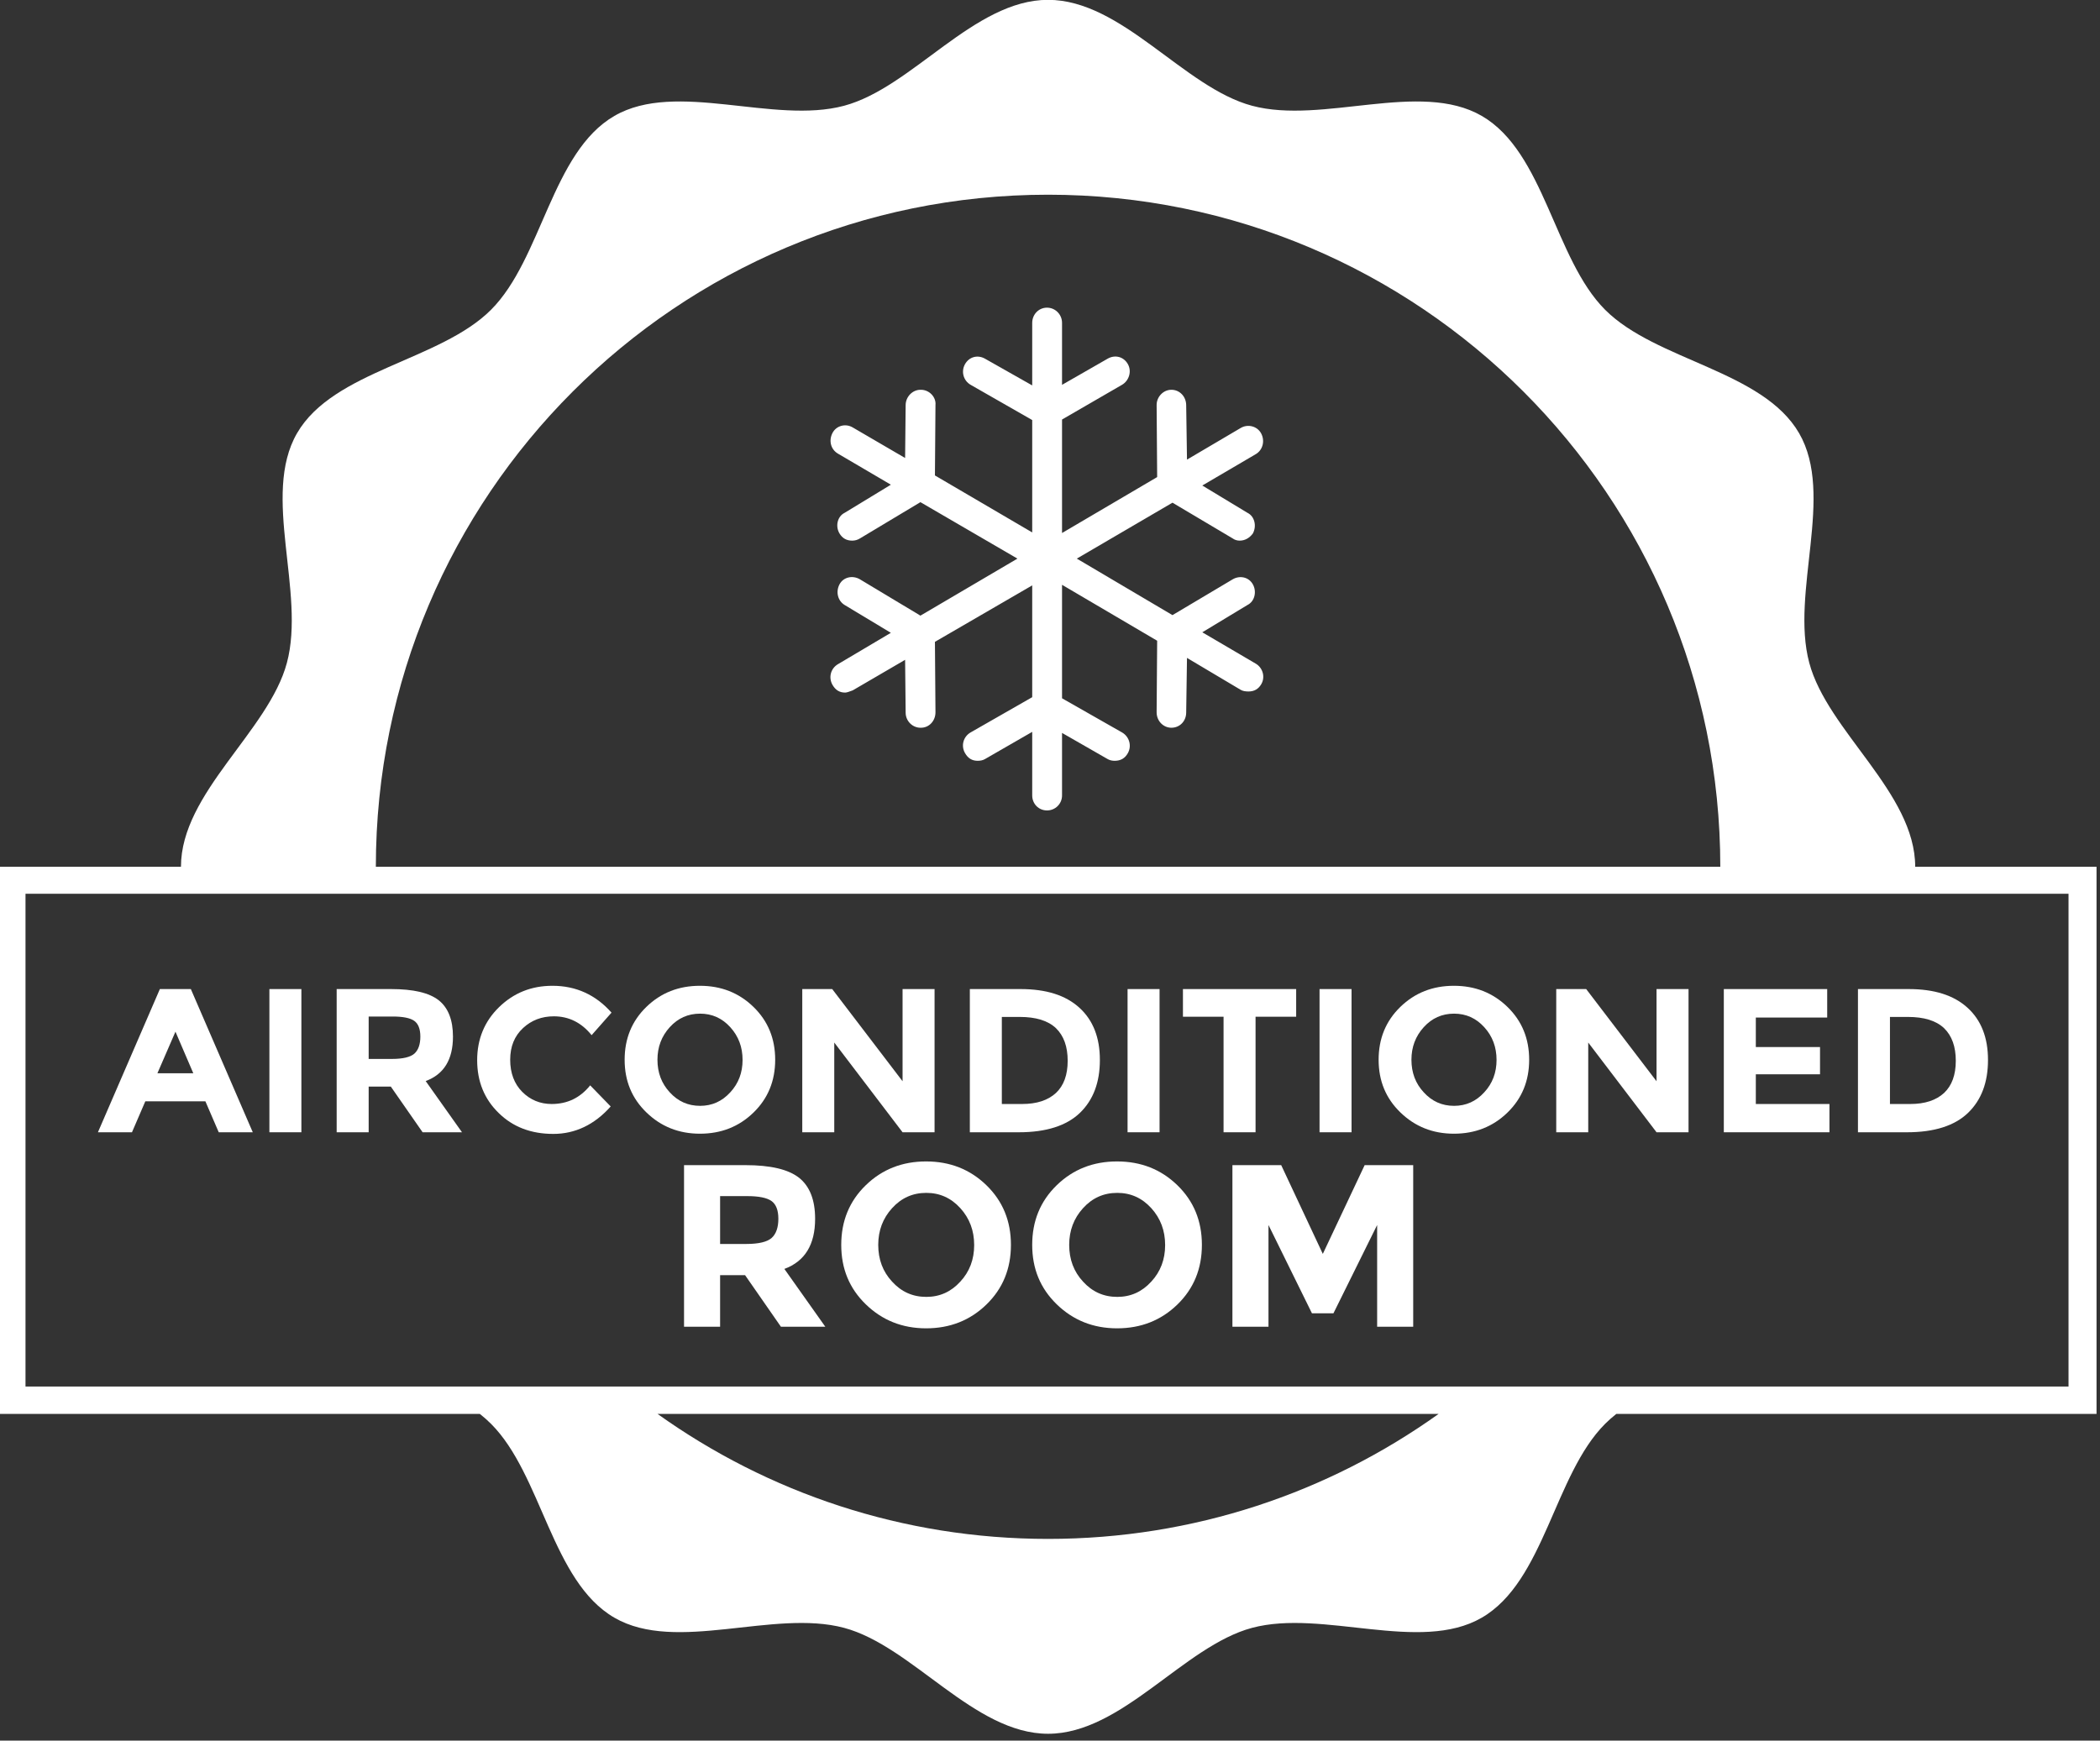
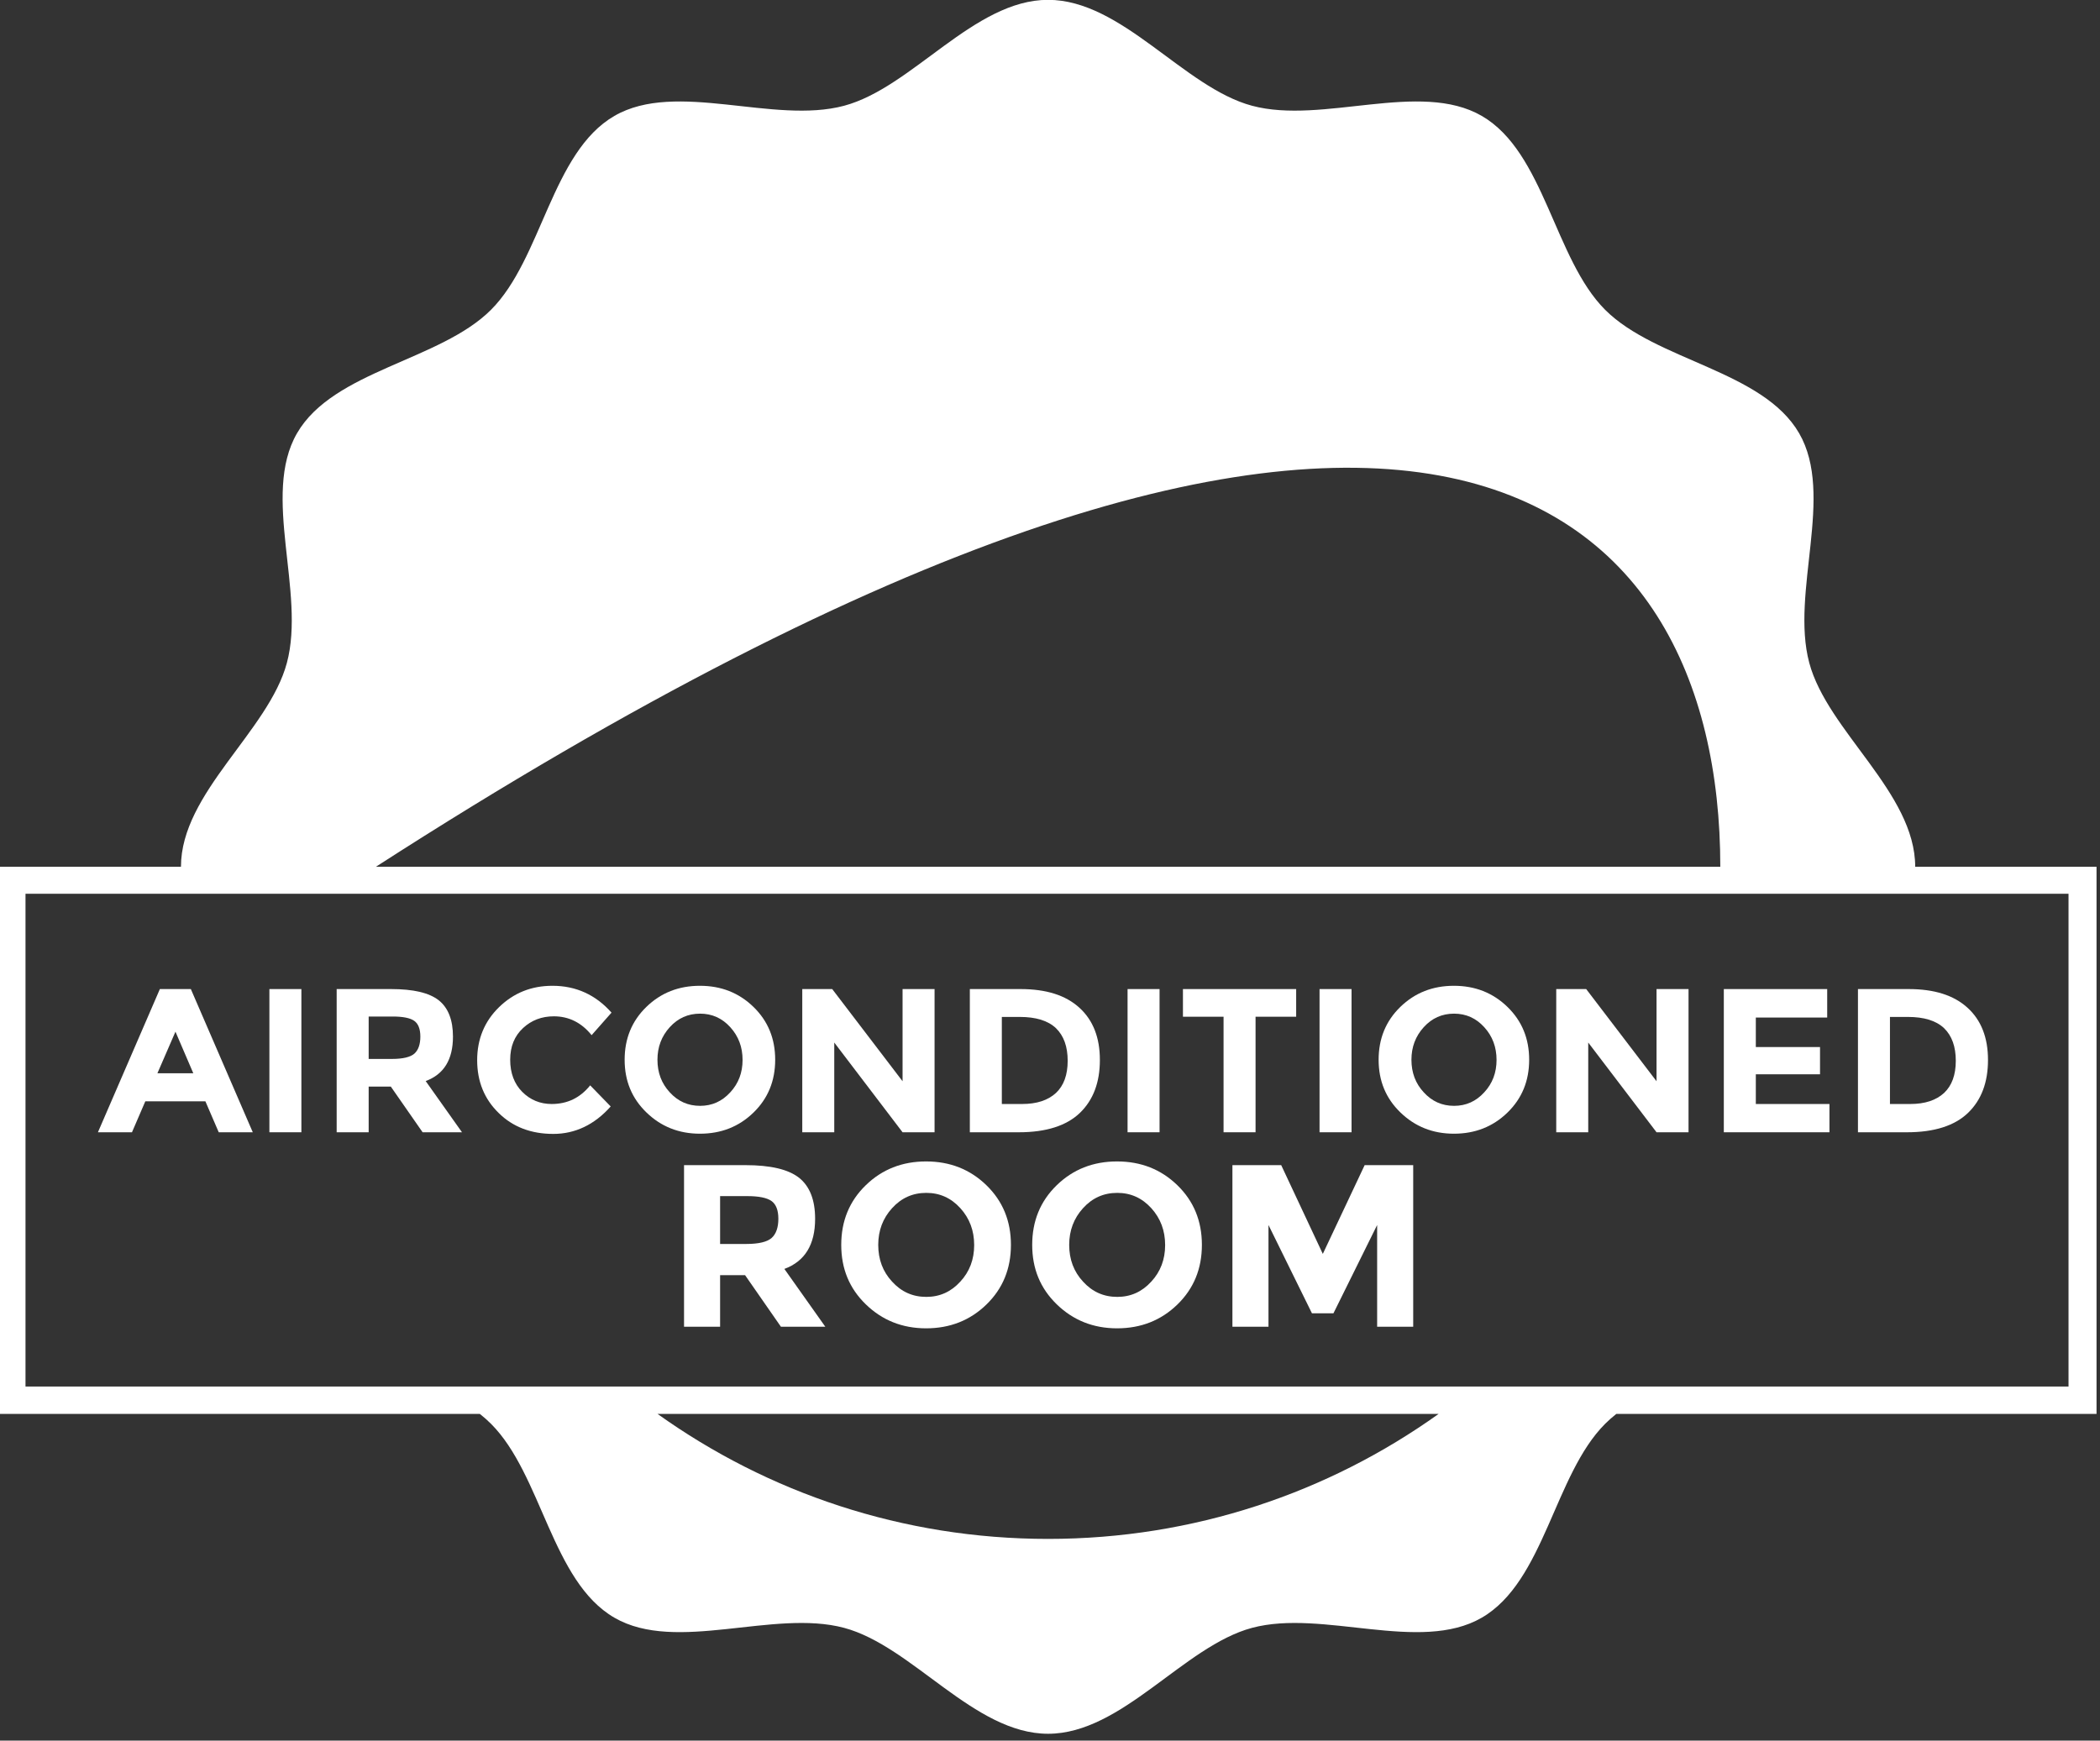
<svg xmlns="http://www.w3.org/2000/svg" width="100%" height="100%" viewBox="0 0 193 160" version="1.1" xml:space="preserve" style="fill-rule:evenodd;clip-rule:evenodd;stroke-linejoin:round;stroke-miterlimit:2;">
  <rect x="0" y="0" width="193" height="160" fill="#333333" stroke="none" />
  <g transform="matrix(1,0,0,1,-249.444,-426.903)">
    <g transform="matrix(0.065,0,4.80223e-18,0.066,322.897,455.184)">
-       <path d="M645.527,495.815L569.918,452.126L633.75,414.111C644.012,409.167 647.188,395.387 641.352,385.256C635.411,374.881 622.588,372.693 612.854,378.366L527.747,428.215L392.488,349.51L527.746,271.616L612.853,321.384C615.511,323.329 618.931,324.464 622.734,324.464C629.947,324.464 636.408,321.06 641.351,314.575C647.05,304.281 644.011,290.664 633.749,285.72L569.917,247.705L645.526,204.017C655.381,198.343 658.77,185.617 653.128,175.161C647.739,165.11 634.405,161.625 624.249,167.542L548.259,211.636L547.124,135.606C546.946,123.853 538.005,114.369 526.228,114.369C514.453,114.369 505.244,124.582 505.333,135.606L506.087,235.952L371.591,313.846L371.591,155.788L456.318,107.479C466.209,101.886 470.519,88.836 464.675,78.624C458.741,68.249 446.56,65.168 436.177,71.005L371.591,107.48L371.591,21.236C371.591,9.483 362.091,0 350.314,0C338.537,0 329.418,9.483 329.418,21.236L329.418,108.289L262.547,71.004C252.131,65.249 240.273,68.491 234.429,78.623C228.496,88.998 232.184,101.724 242.405,107.478L329.418,156.517L329.418,313.035L191.876,233.682L192.638,135.605C193.781,124.582 183.9,114.368 172.123,114.368L171.361,114.368C160.345,114.368 150.587,123.852 150.465,135.605L149.703,209.365L75.619,166.811C65.276,160.813 52.51,164.379 47.12,174.349C41.478,184.886 44.396,197.288 54.723,203.286L129.569,246.569L64.215,285.719C53.96,290.664 50.758,304.443 57,314.575C61.02,321.141 66.873,324.464 74.856,324.464C79.03,324.464 82.507,323.41 85.871,321.384L171.36,270.886L308.522,349.51L171.36,428.944L85.871,378.366C75.609,372.368 62.381,375.205 56.999,385.256C51.357,395.712 54.421,408.276 64.213,414.111L129.568,452.855L54.721,496.544C44.419,502.542 41.079,515.187 47.118,525.481C51.342,532.614 57,536.1 64.976,536.1C66.873,536.1 70.674,534.965 75.619,533.02L149.703,490.466L150.465,564.226C150.587,575.979 160.345,585.057 171.361,585.057L172.123,585.057C183.9,585.057 192.727,575.249 192.638,563.415L191.876,465.419L329.418,386.796L329.418,542.503L242.405,591.541C232.022,597.377 228.39,610.103 234.429,620.397C238.652,627.611 244.31,631.096 252.285,631.096C256.087,631.096 259.588,630.448 262.547,628.745L329.418,590.81L329.418,679.323C329.418,691.076 338.537,700.235 350.314,700.235C362.091,700.235 371.591,691.076 371.591,679.323L371.591,592.269L436.177,628.745C439.134,630.447 442.636,631.096 446.058,631.096C454.413,631.096 460.574,627.692 464.675,620.397C470.446,610.184 466.718,597.376 456.318,591.541L371.591,544.043L371.591,385.985L506.087,463.879L505.333,563.415C505.235,575.249 514.452,585.057 526.229,585.057C538.006,585.057 546.946,575.979 547.124,564.226L548.259,487.791L624.249,532.29C627.183,533.992 631.089,534.56 635.272,534.56C643.249,534.56 649.1,531.237 653.127,524.671C659.363,514.539 655.382,501.489 645.527,495.815Z" style="fill:white;fill-rule:nonzero;" />
-     </g>
+       </g>
    <g transform="matrix(0.916,0,0,0.455,-220.311,399.941)">
      <g transform="matrix(20.579,0,0,41.389,522.761,288.005)">
        <path d="M0.584,-0L0.519,-0.151L0.226,-0.151L0.161,-0L-0.005,-0L0.297,-0.699L0.448,-0.699L0.75,-0L0.584,-0ZM0.373,-0.491L0.285,-0.288L0.46,-0.288L0.373,-0.491Z" style="fill:white;fill-rule:nonzero;" />
      </g>
      <g transform="matrix(20.579,0,0,41.389,538.092,288.005)">
        <rect x="0.086" y="-0.699" width="0.156" height="0.699" style="fill:white;fill-rule:nonzero;" />
      </g>
      <g transform="matrix(20.579,0,0,41.389,544.842,288.005)">
        <path d="M0.653,-0.467C0.653,-0.355 0.609,-0.283 0.52,-0.25L0.697,-0L0.505,-0L0.35,-0.223L0.242,-0.223L0.242,-0L0.086,-0L0.086,-0.699L0.351,-0.699C0.46,-0.699 0.537,-0.681 0.584,-0.644C0.63,-0.607 0.653,-0.548 0.653,-0.467ZM0.356,-0.358C0.409,-0.358 0.446,-0.367 0.465,-0.384C0.484,-0.401 0.494,-0.429 0.494,-0.467C0.494,-0.504 0.484,-0.53 0.464,-0.544C0.444,-0.558 0.409,-0.565 0.359,-0.565L0.242,-0.565L0.242,-0.358L0.356,-0.358Z" style="fill:white;fill-rule:nonzero;" />
      </g>
      <g transform="matrix(20.579,0,0,41.389,559.803,288.005)">
        <path d="M0.407,-0.138C0.484,-0.138 0.546,-0.168 0.595,-0.229L0.695,-0.126C0.616,-0.037 0.522,0.008 0.415,0.008C0.307,0.008 0.218,-0.026 0.149,-0.094C0.079,-0.162 0.044,-0.248 0.044,-0.352C0.044,-0.455 0.08,-0.542 0.151,-0.611C0.222,-0.68 0.308,-0.715 0.411,-0.715C0.526,-0.715 0.622,-0.671 0.699,-0.584L0.602,-0.474C0.553,-0.535 0.491,-0.566 0.418,-0.566C0.359,-0.566 0.309,-0.547 0.268,-0.509C0.226,-0.47 0.205,-0.419 0.205,-0.354C0.205,-0.289 0.225,-0.236 0.264,-0.197C0.303,-0.158 0.351,-0.138 0.407,-0.138Z" style="fill:white;fill-rule:nonzero;" />
      </g>
      <g transform="matrix(20.579,0,0,41.389,574.558,288.005)">
        <path d="M0.621,-0.353C0.621,-0.416 0.601,-0.469 0.561,-0.513C0.521,-0.557 0.472,-0.579 0.414,-0.579C0.355,-0.579 0.306,-0.557 0.266,-0.513C0.226,-0.469 0.206,-0.416 0.206,-0.354C0.206,-0.291 0.226,-0.238 0.266,-0.195C0.306,-0.151 0.355,-0.129 0.414,-0.129C0.472,-0.129 0.521,-0.151 0.561,-0.195C0.601,-0.238 0.621,-0.291 0.621,-0.353ZM0.674,-0.096C0.603,-0.027 0.516,0.007 0.413,0.007C0.31,0.007 0.223,-0.028 0.152,-0.097C0.081,-0.166 0.046,-0.251 0.046,-0.354C0.046,-0.457 0.081,-0.543 0.152,-0.612C0.223,-0.681 0.31,-0.715 0.413,-0.715C0.516,-0.715 0.603,-0.681 0.674,-0.612C0.745,-0.543 0.78,-0.457 0.78,-0.354C0.78,-0.251 0.745,-0.165 0.674,-0.096Z" style="fill:white;fill-rule:nonzero;" />
      </g>
      <g transform="matrix(20.579,0,0,41.389,591.557,288.005)">
        <path d="M0.575,-0.699L0.731,-0.699L0.731,-0L0.575,-0L0.242,-0.438L0.242,-0L0.086,-0L0.086,-0.699L0.232,-0.699L0.575,-0.249L0.575,-0.699Z" style="fill:white;fill-rule:nonzero;" />
      </g>
      <g transform="matrix(20.579,0,0,41.389,608.37,288.005)">
        <path d="M0.333,-0.699C0.458,-0.699 0.553,-0.669 0.62,-0.608C0.687,-0.547 0.72,-0.462 0.72,-0.353C0.72,-0.244 0.688,-0.158 0.623,-0.095C0.558,-0.032 0.458,-0 0.325,-0L0.086,-0L0.086,-0.699L0.333,-0.699ZM0.341,-0.138C0.412,-0.138 0.467,-0.156 0.506,-0.192C0.544,-0.228 0.563,-0.28 0.563,-0.349C0.563,-0.418 0.544,-0.471 0.506,-0.508C0.467,-0.545 0.408,-0.563 0.329,-0.563L0.242,-0.563L0.242,-0.138L0.341,-0.138Z" style="fill:white;fill-rule:nonzero;" />
      </g>
      <g transform="matrix(20.579,0,0,41.389,624.195,288.005)">
        <rect x="0.086" y="-0.699" width="0.156" height="0.699" style="fill:white;fill-rule:nonzero;" />
      </g>
      <g transform="matrix(20.579,0,0,41.389,630.945,288.005)">
        <path d="M0.382,-0.564L0.382,-0L0.226,-0L0.226,-0.564L0.028,-0.564L0.028,-0.699L0.58,-0.699L0.58,-0.564L0.382,-0.564Z" style="fill:white;fill-rule:nonzero;" />
      </g>
      <g transform="matrix(20.579,0,0,41.389,643.457,288.005)">
        <rect x="0.086" y="-0.699" width="0.156" height="0.699" style="fill:white;fill-rule:nonzero;" />
      </g>
      <g transform="matrix(20.579,0,0,41.389,650.207,288.005)">
        <path d="M0.621,-0.353C0.621,-0.416 0.601,-0.469 0.561,-0.513C0.521,-0.557 0.472,-0.579 0.414,-0.579C0.355,-0.579 0.306,-0.557 0.266,-0.513C0.226,-0.469 0.206,-0.416 0.206,-0.354C0.206,-0.291 0.226,-0.238 0.266,-0.195C0.306,-0.151 0.355,-0.129 0.414,-0.129C0.472,-0.129 0.521,-0.151 0.561,-0.195C0.601,-0.238 0.621,-0.291 0.621,-0.353ZM0.674,-0.096C0.603,-0.027 0.516,0.007 0.413,0.007C0.31,0.007 0.223,-0.028 0.152,-0.097C0.081,-0.166 0.046,-0.251 0.046,-0.354C0.046,-0.457 0.081,-0.543 0.152,-0.612C0.223,-0.681 0.31,-0.715 0.413,-0.715C0.516,-0.715 0.603,-0.681 0.674,-0.612C0.745,-0.543 0.78,-0.457 0.78,-0.354C0.78,-0.251 0.745,-0.165 0.674,-0.096Z" style="fill:white;fill-rule:nonzero;" />
      </g>
      <g transform="matrix(20.579,0,0,41.389,667.205,288.005)">
        <path d="M0.575,-0.699L0.731,-0.699L0.731,-0L0.575,-0L0.242,-0.438L0.242,-0L0.086,-0L0.086,-0.699L0.232,-0.699L0.575,-0.249L0.575,-0.699Z" style="fill:white;fill-rule:nonzero;" />
      </g>
      <g transform="matrix(20.579,0,0,41.389,684.019,288.005)">
        <path d="M0.59,-0.699L0.59,-0.56L0.242,-0.56L0.242,-0.416L0.555,-0.416L0.555,-0.283L0.242,-0.283L0.242,-0.138L0.601,-0.138L0.601,-0L0.086,-0L0.086,-0.699L0.59,-0.699Z" style="fill:white;fill-rule:nonzero;" />
      </g>
      <g transform="matrix(20.579,0,0,41.389,697.477,288.005)">
        <path d="M0.333,-0.699C0.458,-0.699 0.553,-0.669 0.62,-0.608C0.687,-0.547 0.72,-0.462 0.72,-0.353C0.72,-0.244 0.688,-0.158 0.623,-0.095C0.558,-0.032 0.458,-0 0.325,-0L0.086,-0L0.086,-0.699L0.333,-0.699ZM0.341,-0.138C0.412,-0.138 0.467,-0.156 0.506,-0.192C0.544,-0.228 0.563,-0.28 0.563,-0.349C0.563,-0.418 0.544,-0.471 0.506,-0.508C0.467,-0.545 0.408,-0.563 0.329,-0.563L0.242,-0.563L0.242,-0.138L0.341,-0.138Z" style="fill:white;fill-rule:nonzero;" />
      </g>
    </g>
    <g transform="matrix(21.247,0,0,21.247,310.483,548.856)">
      <path d="M0.653,-0.467C0.653,-0.355 0.609,-0.283 0.52,-0.25L0.697,-0L0.505,-0L0.35,-0.223L0.242,-0.223L0.242,-0L0.086,-0L0.086,-0.699L0.351,-0.699C0.46,-0.699 0.537,-0.681 0.584,-0.644C0.63,-0.607 0.653,-0.548 0.653,-0.467ZM0.356,-0.358C0.409,-0.358 0.446,-0.367 0.465,-0.384C0.484,-0.401 0.494,-0.429 0.494,-0.467C0.494,-0.504 0.484,-0.53 0.464,-0.544C0.444,-0.558 0.409,-0.565 0.359,-0.565L0.242,-0.565L0.242,-0.358L0.356,-0.358Z" style="fill:white;fill-rule:nonzero;" />
    </g>
    <g transform="matrix(21.247,0,0,21.247,325.781,548.856)">
      <path d="M0.621,-0.353C0.621,-0.416 0.601,-0.469 0.561,-0.513C0.521,-0.557 0.472,-0.579 0.414,-0.579C0.355,-0.579 0.306,-0.557 0.266,-0.513C0.226,-0.469 0.206,-0.416 0.206,-0.354C0.206,-0.291 0.226,-0.238 0.266,-0.195C0.306,-0.151 0.355,-0.129 0.414,-0.129C0.472,-0.129 0.521,-0.151 0.561,-0.195C0.601,-0.238 0.621,-0.291 0.621,-0.353ZM0.674,-0.096C0.603,-0.027 0.516,0.007 0.413,0.007C0.31,0.007 0.223,-0.028 0.152,-0.097C0.081,-0.166 0.046,-0.251 0.046,-0.354C0.046,-0.457 0.081,-0.543 0.152,-0.612C0.223,-0.681 0.31,-0.715 0.413,-0.715C0.516,-0.715 0.603,-0.681 0.674,-0.612C0.745,-0.543 0.78,-0.457 0.78,-0.354C0.78,-0.251 0.745,-0.165 0.674,-0.096Z" style="fill:white;fill-rule:nonzero;" />
    </g>
    <g transform="matrix(21.247,0,0,21.247,343.331,548.856)">
      <path d="M0.621,-0.353C0.621,-0.416 0.601,-0.469 0.561,-0.513C0.521,-0.557 0.472,-0.579 0.414,-0.579C0.355,-0.579 0.306,-0.557 0.266,-0.513C0.226,-0.469 0.206,-0.416 0.206,-0.354C0.206,-0.291 0.226,-0.238 0.266,-0.195C0.306,-0.151 0.355,-0.129 0.414,-0.129C0.472,-0.129 0.521,-0.151 0.561,-0.195C0.601,-0.238 0.621,-0.291 0.621,-0.353ZM0.674,-0.096C0.603,-0.027 0.516,0.007 0.413,0.007C0.31,0.007 0.223,-0.028 0.152,-0.097C0.081,-0.166 0.046,-0.251 0.046,-0.354C0.046,-0.457 0.081,-0.543 0.152,-0.612C0.223,-0.681 0.31,-0.715 0.413,-0.715C0.516,-0.715 0.603,-0.681 0.674,-0.612C0.745,-0.543 0.78,-0.457 0.78,-0.354C0.78,-0.251 0.745,-0.165 0.674,-0.096Z" style="fill:white;fill-rule:nonzero;" />
    </g>
    <g transform="matrix(21.247,0,0,21.247,360.882,548.856)">
      <path d="M0.712,-0.44L0.523,-0.058L0.43,-0.058L0.242,-0.44L0.242,-0L0.086,-0L0.086,-0.699L0.297,-0.699L0.477,-0.315L0.658,-0.699L0.868,-0.699L0.868,-0L0.712,-0L0.712,-0.44Z" style="fill:white;fill-rule:nonzero;" />
    </g>
    <g transform="matrix(0.589,0,0,0.589,11.754,331.652)">
-       <path d="M431.784,296.993C431.784,285.433 445.464,275.825 448.314,265.163C451.263,254.13 444.306,238.987 449.895,229.329C455.563,219.532 472.209,218.019 480.16,210.068C488.111,202.117 489.624,185.471 499.421,179.803C509.081,174.214 524.224,181.171 535.255,178.222C545.917,175.372 555.525,161.692 567.085,161.692C578.646,161.692 588.254,175.372 598.916,178.222C609.947,181.171 625.092,174.214 634.75,179.803C644.547,185.471 646.06,202.117 654.011,210.07C661.962,218.021 678.608,219.533 684.276,229.33C689.865,238.987 682.908,254.132 685.857,265.163C688.706,275.825 702.387,285.433 702.387,296.993L730.682,296.993L730.682,382.381L655.747,382.381C655.131,382.867 654.55,383.378 654.009,383.919C646.058,391.87 644.546,408.516 634.748,414.184C625.09,419.773 609.946,412.816 598.914,415.765C588.253,418.614 578.646,432.295 567.085,432.295C555.525,432.295 545.917,418.614 535.255,415.765C524.224,412.816 509.079,419.773 499.421,414.184C489.622,408.516 488.11,391.868 480.159,383.917C479.618,383.376 479.037,382.866 478.423,382.381L403.489,382.381L403.489,296.993L431.784,296.993ZM628.016,382.381C610.838,394.66 589.805,401.884 567.085,401.884C544.366,401.884 523.333,394.66 506.154,382.381L628.016,382.381ZM726.311,301.202L407.527,301.202L407.527,378.107L726.311,378.107L726.311,301.202ZM671.976,296.993L462.194,296.993C462.194,239.063 509.156,192.103 567.085,192.103C625.014,192.103 671.976,239.063 671.976,296.993Z" style="fill:white;" />
+       <path d="M431.784,296.993C431.784,285.433 445.464,275.825 448.314,265.163C451.263,254.13 444.306,238.987 449.895,229.329C455.563,219.532 472.209,218.019 480.16,210.068C488.111,202.117 489.624,185.471 499.421,179.803C509.081,174.214 524.224,181.171 535.255,178.222C545.917,175.372 555.525,161.692 567.085,161.692C578.646,161.692 588.254,175.372 598.916,178.222C609.947,181.171 625.092,174.214 634.75,179.803C644.547,185.471 646.06,202.117 654.011,210.07C661.962,218.021 678.608,219.533 684.276,229.33C689.865,238.987 682.908,254.132 685.857,265.163C688.706,275.825 702.387,285.433 702.387,296.993L730.682,296.993L730.682,382.381L655.747,382.381C655.131,382.867 654.55,383.378 654.009,383.919C646.058,391.87 644.546,408.516 634.748,414.184C625.09,419.773 609.946,412.816 598.914,415.765C588.253,418.614 578.646,432.295 567.085,432.295C555.525,432.295 545.917,418.614 535.255,415.765C524.224,412.816 509.079,419.773 499.421,414.184C489.622,408.516 488.11,391.868 480.159,383.917C479.618,383.376 479.037,382.866 478.423,382.381L403.489,382.381L403.489,296.993L431.784,296.993ZM628.016,382.381C610.838,394.66 589.805,401.884 567.085,401.884C544.366,401.884 523.333,394.66 506.154,382.381L628.016,382.381ZM726.311,301.202L407.527,301.202L407.527,378.107L726.311,378.107L726.311,301.202ZM671.976,296.993L462.194,296.993C625.014,192.103 671.976,239.063 671.976,296.993Z" style="fill:white;" />
    </g>
  </g>
</svg>